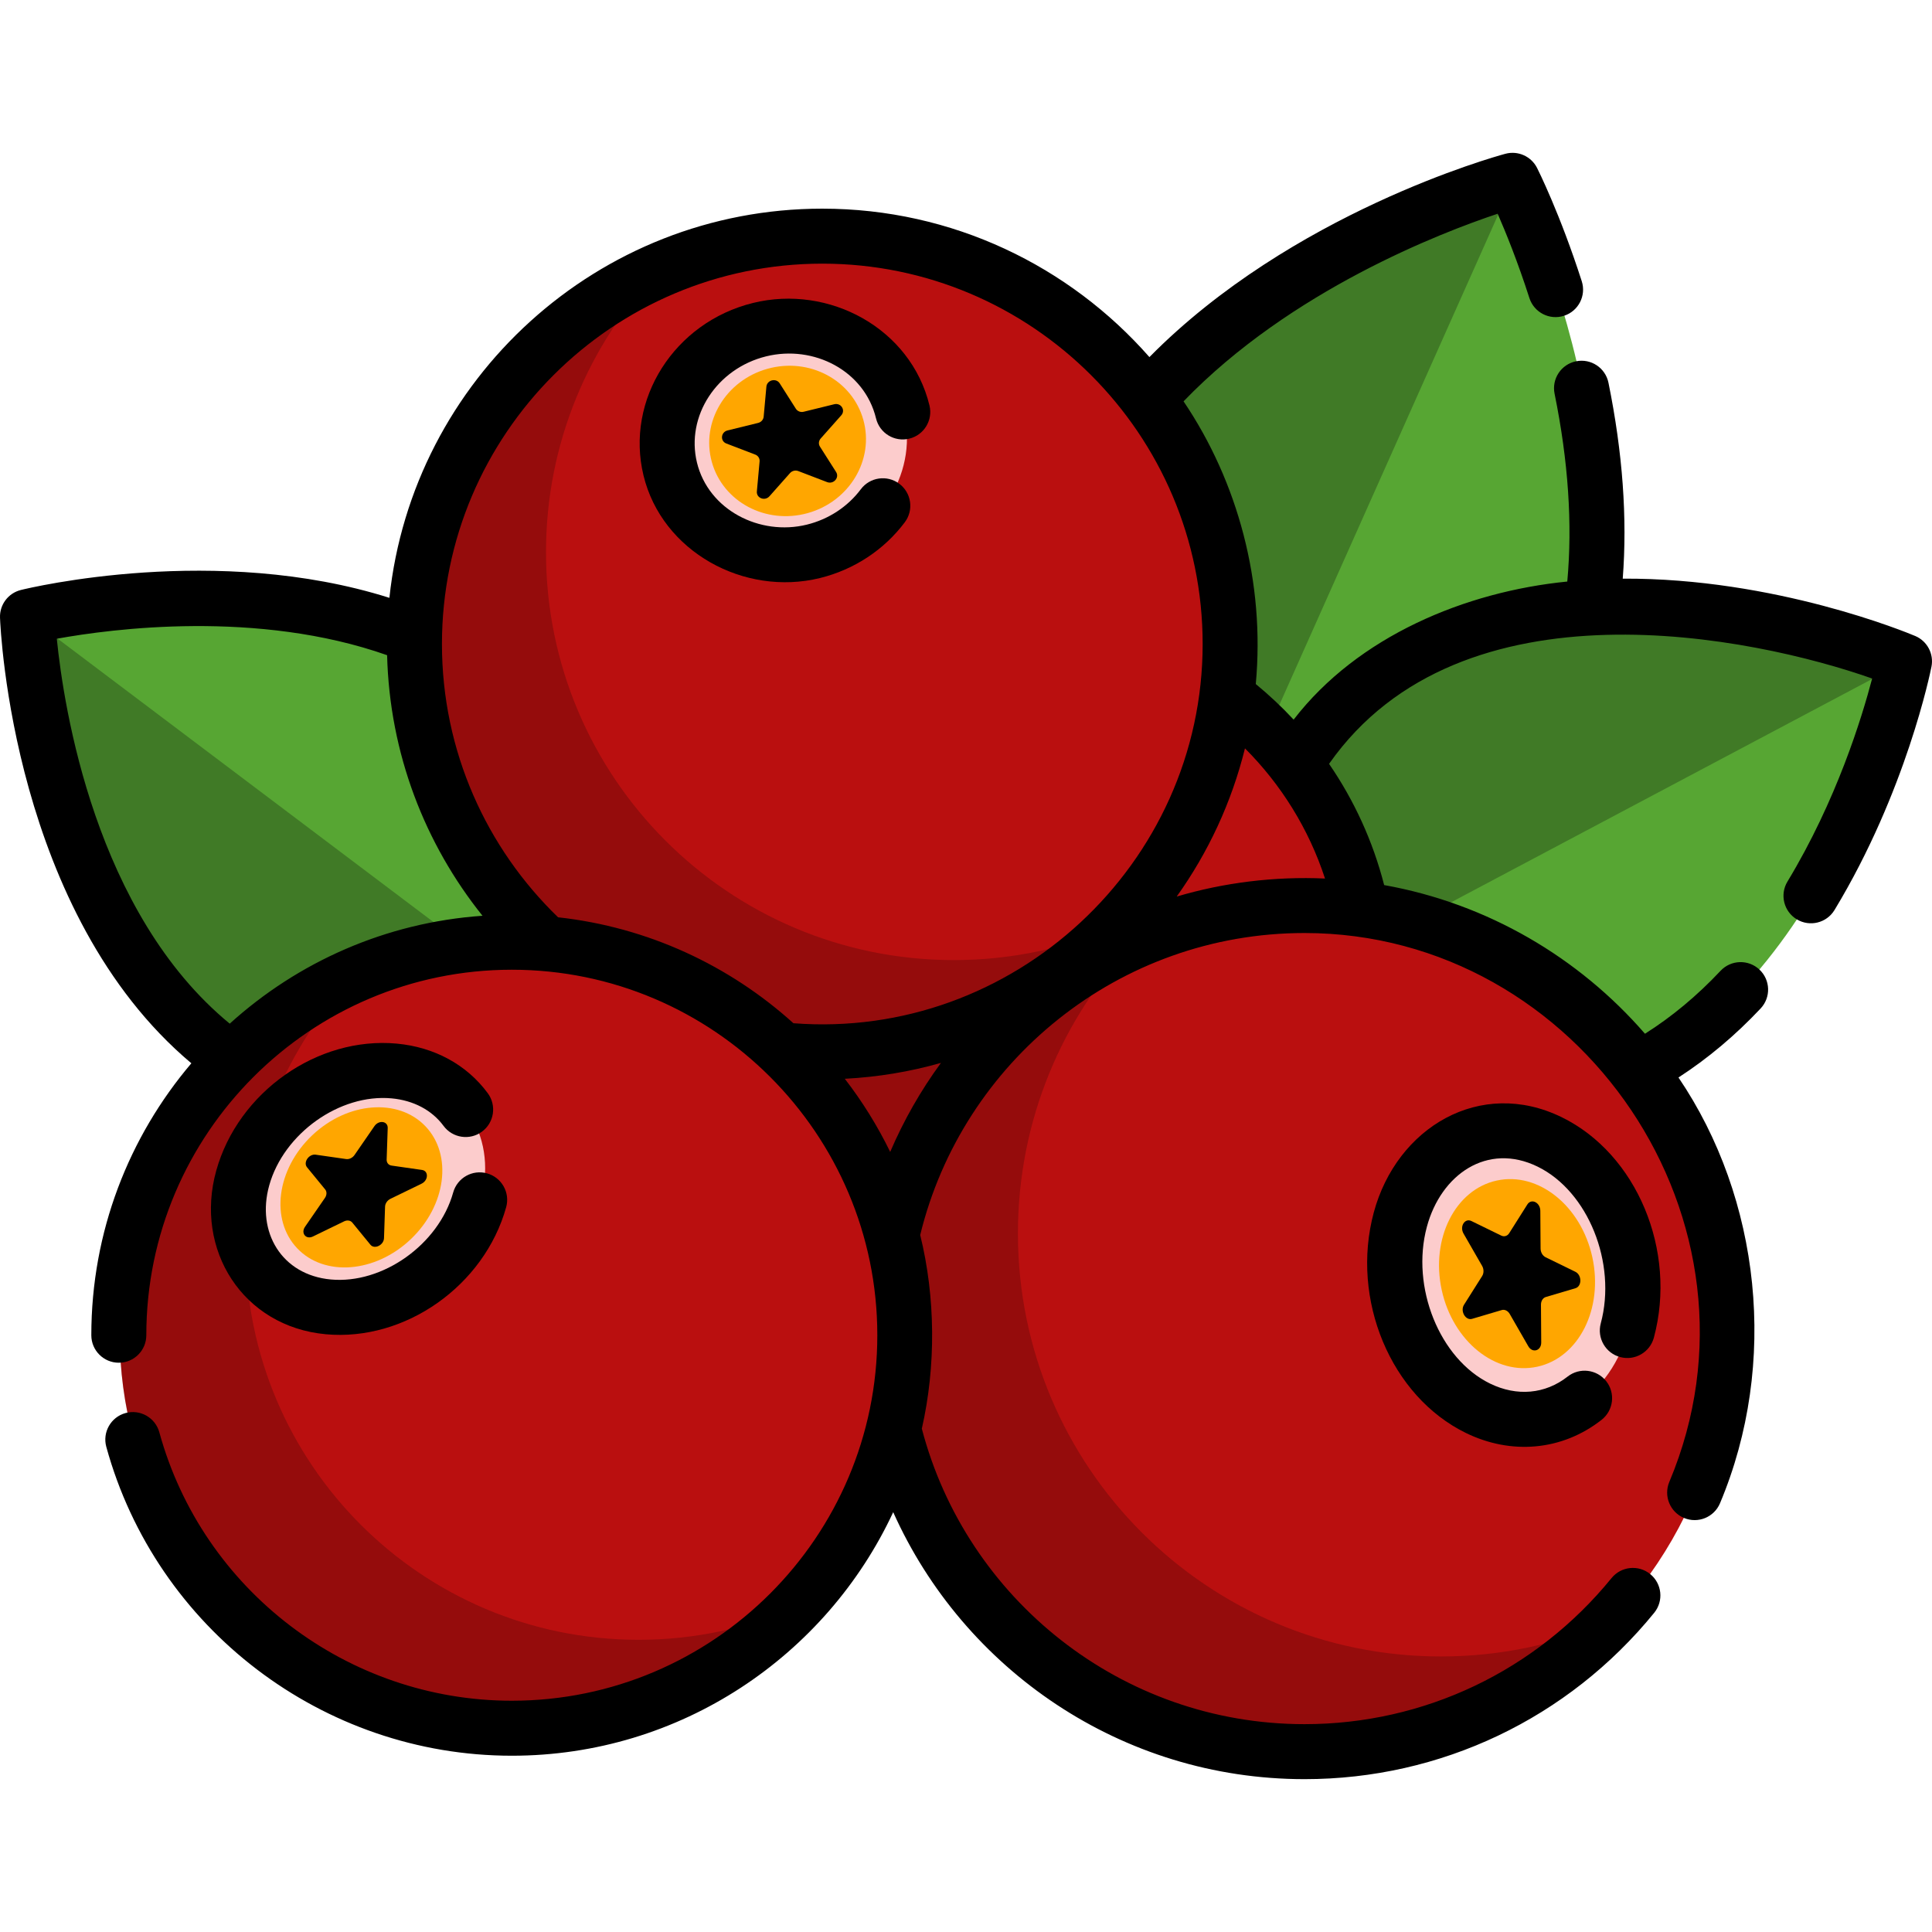
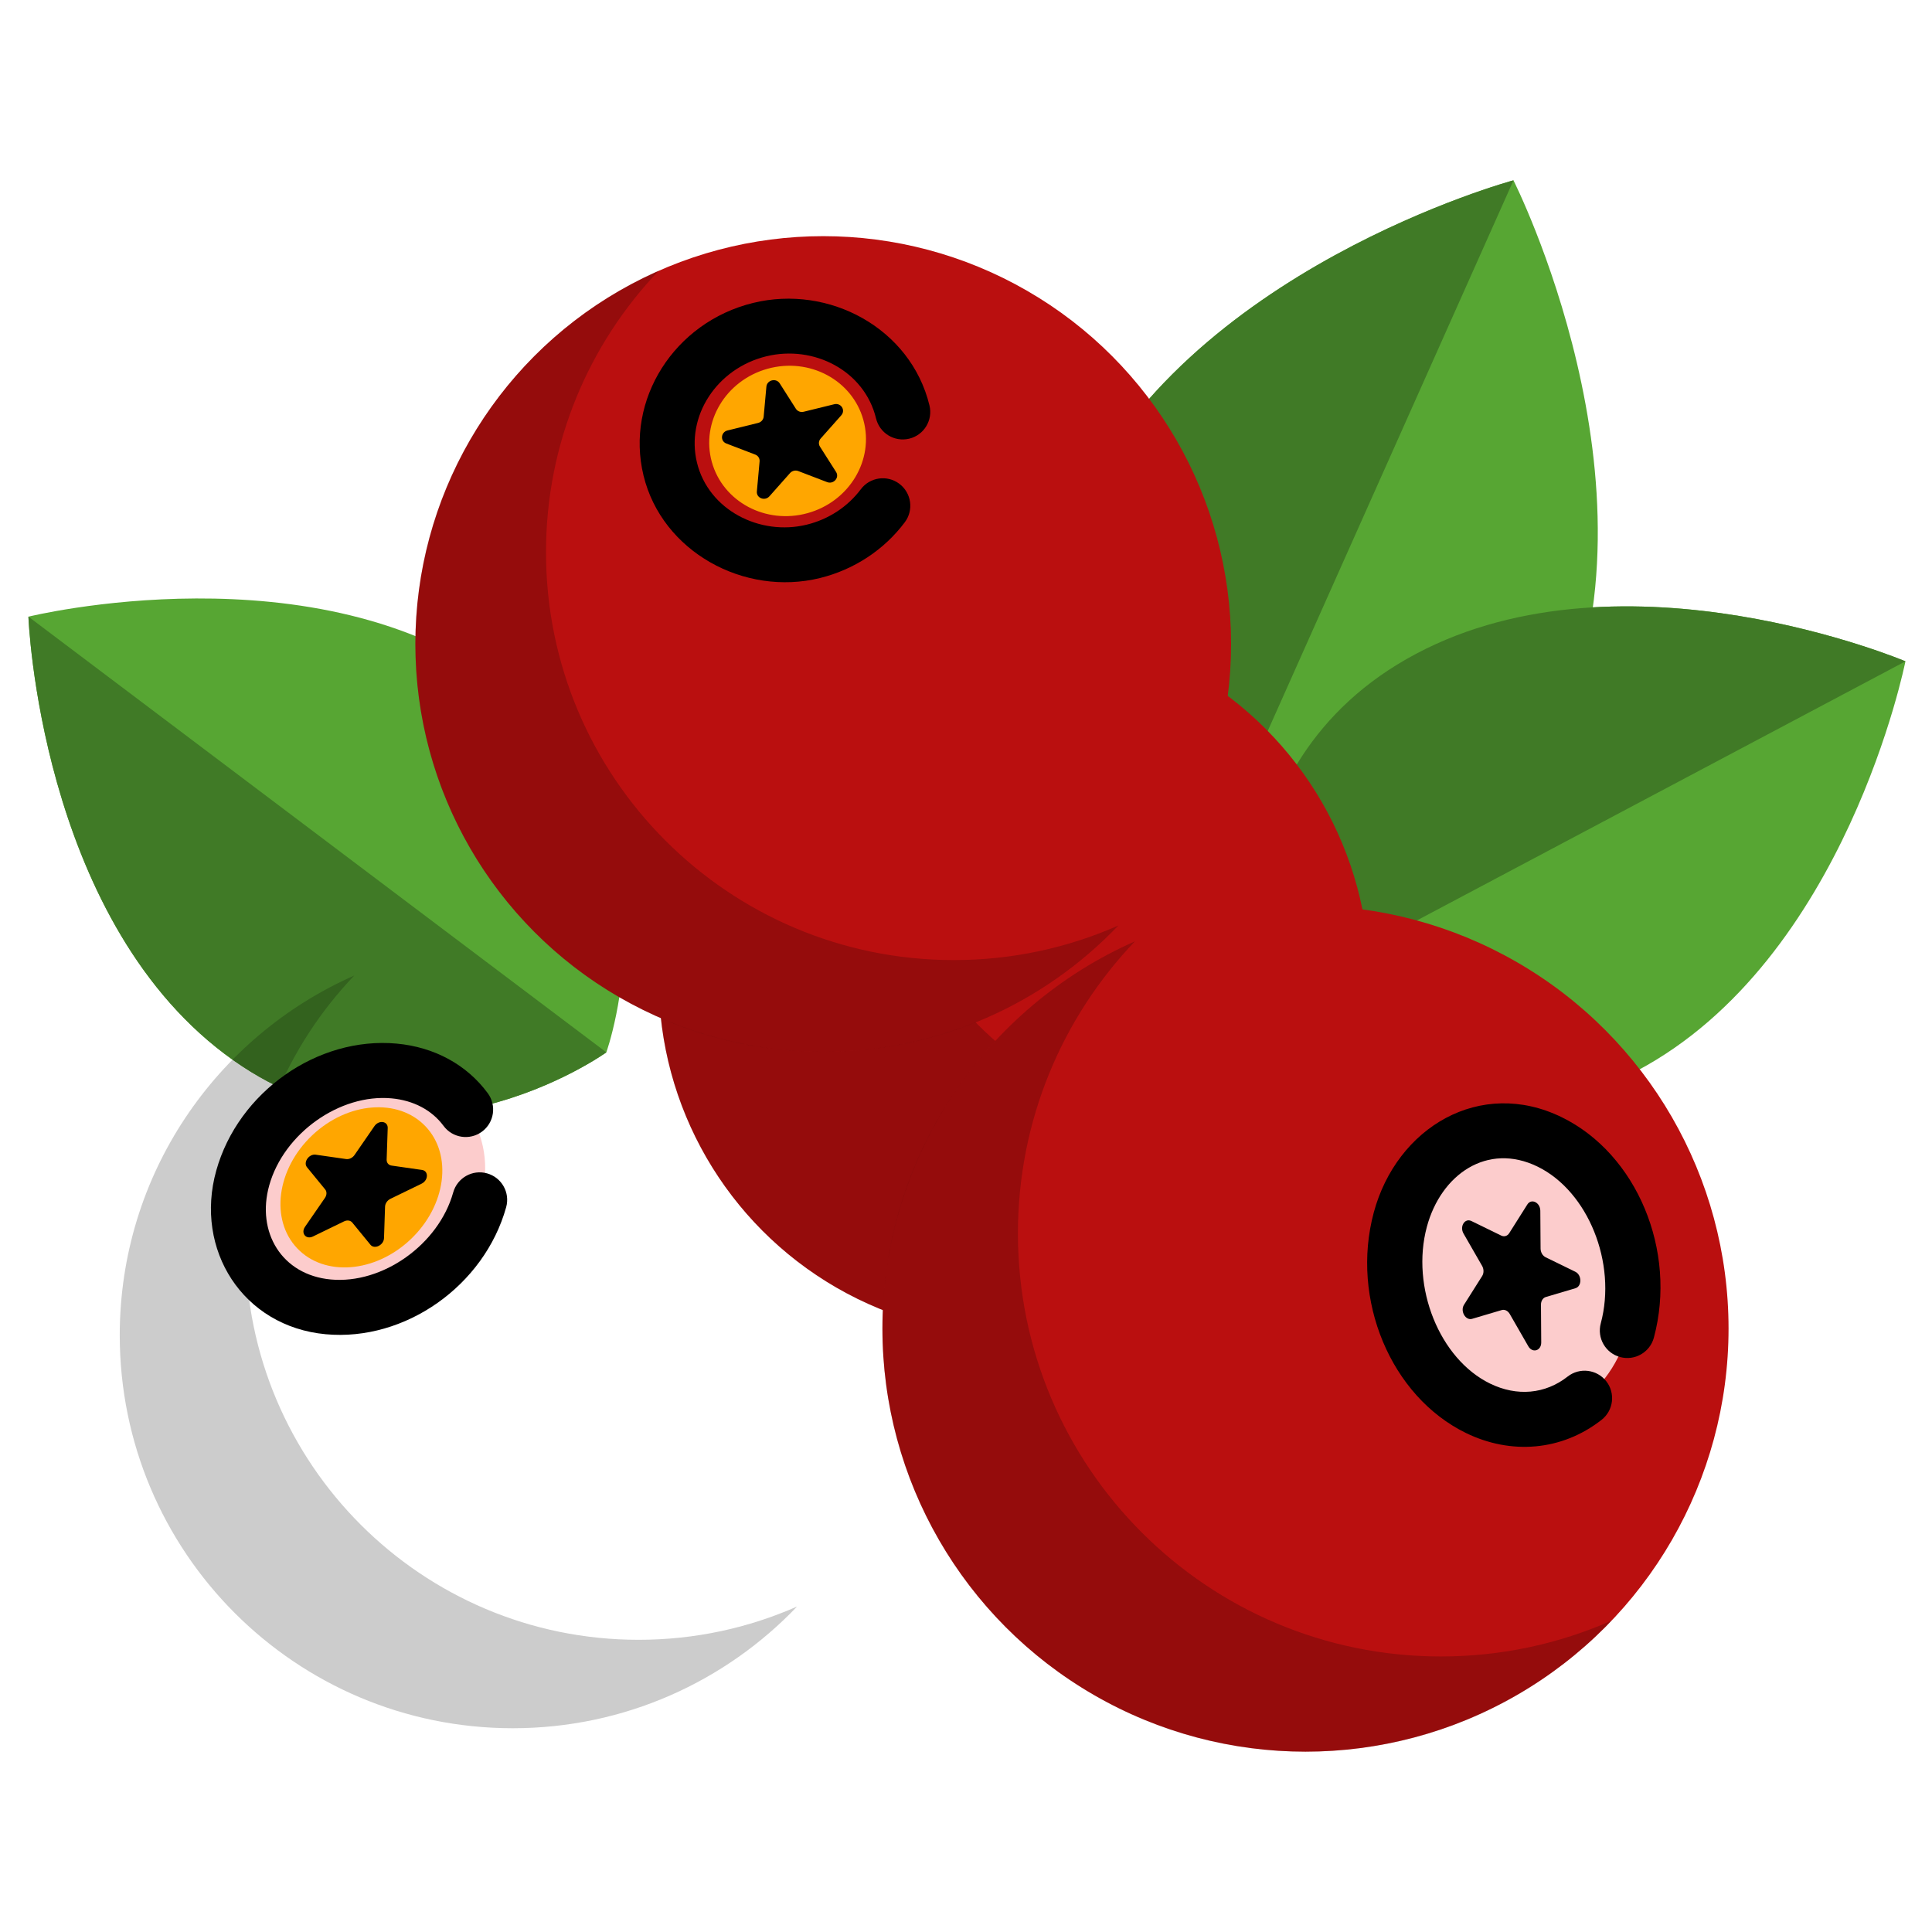
<svg xmlns="http://www.w3.org/2000/svg" id="Layer_1" enable-background="new 0 0 512 512" height="512" viewBox="0 0 512 512" width="512">
  <g>
    <g>
      <path d="m413.192 192.966c28.729-64.372-12.108-145.175-12.108-145.175s-87.414 23.566-116.143 87.939 26.499 112.929 26.499 112.929 73.023 8.68 101.752-55.693z" fill="#57a633" />
    </g>
    <g>
      <path d="m401.091 47.786s-87.424 23.579-116.144 87.939c-28.735 64.368 26.489 112.942 26.489 112.942z" fill="#407a26" />
    </g>
    <g>
      <path d="m433.852 283.746c55.451-29.41 71.107-108.49 71.107-108.49s-74.249-31.397-129.701-1.987-43.33 93.758-43.33 93.758 46.473 46.129 101.924 16.719z" fill="#57a633" />
    </g>
    <g>
      <path d="m504.966 175.257s-74.263-31.393-129.702-1.987c-55.453 29.403-43.343 93.761-43.343 93.761z" fill="#407a26" />
    </g>
    <g>
      <path d="m133.26 181.528c-49.08-37.001-125.727-18.105-125.727-18.105s2.928 78.887 52.009 115.889 101.142-.43 101.142-.43 21.657-60.353-27.424-97.354z" fill="#57a633" />
    </g>
    <g>
      <path d="m7.53 163.417s2.938 78.898 52.01 115.889c49.075 37.005 101.15-.42 101.15-.42z" fill="#407a26" />
    </g>
    <g>
      <circle cx="268.762" cy="259.681" fill="#ba0f0f" r="94.169" />
      <path d="m325.732 299.129c-52.008 0-94.169-42.161-94.169-94.169 0-12.104 2.309-23.662 6.468-34.291-36.913 12.743-63.438 47.769-63.438 89.013 0 52.008 42.161 94.169 94.169 94.169 39.904 0 73.987-24.833 87.701-59.878-9.634 3.325-19.966 5.156-30.731 5.156z" opacity=".2" />
    </g>
    <circle cx="218.163" cy="170.668" fill="#ba0f0f" r="108.084" />
-     <ellipse cx="208.677" cy="116.735" fill="#fccccc" rx="31.727" ry="30.227" transform="matrix(.964 -.267 .267 .964 -23.613 60.039)" />
    <ellipse cx="208.677" cy="116.735" fill="#ffa600" rx="20.831" ry="19.847" transform="matrix(.964 -.267 .267 .964 -23.613 60.039)" />
    <path d="m252.781 254.432c-59.693 0-108.084-48.391-108.084-108.084 0-28.932 11.368-55.208 29.88-74.607-37.983 16.759-64.498 54.744-64.498 98.927 0 59.693 48.391 108.084 108.084 108.084 30.761 0 58.521-12.851 78.204-33.477-13.333 5.883-28.076 9.157-43.586 9.157z" opacity=".2" />
    <circle cx="345.967" cy="352.093" fill="#ba0f0f" r="112.116" />
    <path d="m381.877 438.981c-61.92 0-112.116-50.196-112.116-112.116 0-30.011 11.792-57.267 30.995-77.39-39.4 17.385-66.904 56.786-66.904 102.618 0 61.92 50.196 112.116 112.116 112.116 31.909 0 60.704-13.331 81.122-34.726-13.832 6.103-29.125 9.498-45.213 9.498z" opacity=".2" />
    <ellipse cx="401.423" cy="337.914" fill="#fccccc" rx="31.173" ry="38.53" transform="matrix(.977 -.213 .213 .977 -62.698 93.133)" />
-     <ellipse cx="401.984" cy="337.666" fill="#ffa600" rx="20.426" ry="25.247" transform="matrix(.977 -.213 .213 .977 -62.633 93.247)" />
-     <circle cx="135.882" cy="353.85" fill="#ba0f0f" r="104.148" />
    <ellipse cx="95.969" cy="315.076" fill="#fccccc" rx="34.776" ry="28.944" transform="matrix(.777 -.63 .63 .777 -177.093 130.902)" />
    <ellipse cx="95.675" cy="314.714" fill="#ffa600" rx="23.453" ry="18.974" transform="matrix(.725 -.689 .689 .725 -190.431 152.413)" />
    <path d="m169.239 434.564c-57.52 0-104.148-46.629-104.148-104.148 0-27.878 10.954-53.198 28.792-71.89-36.6 16.149-62.149 52.751-62.149 95.325 0 57.52 46.629 104.148 104.148 104.148 29.641 0 56.39-12.383 75.357-32.258-12.849 5.669-27.055 8.823-42 8.823z" opacity=".2" />
-     <path d="m507.55 168.545c-2.139-.905-37.162-15.417-77.508-15.196 1.238-16.064-.015-33.407-3.782-51.919-.803-3.943-4.647-6.49-8.594-5.687-3.943.803-6.49 4.65-5.687 8.594 3.647 17.92 4.759 34.551 3.367 49.779-27.015 2.676-55.476 14.488-72.519 36.593-3.126-3.364-6.481-6.511-10.033-9.427 2.481-26.867-4.708-53.546-19.139-74.923 28.375-29.429 68.39-44.767 83.242-49.713 2.124 4.857 5.289 12.638 8.41 22.339 1.233 3.832 5.34 5.938 9.169 4.704 3.83-1.232 5.937-5.337 4.704-9.168-5.772-17.936-11.595-29.531-11.84-30.016-1.558-3.082-5.066-4.648-8.4-3.749-2.89.779-56.659 15.693-94.333 53.877-21.161-24.097-52.178-39.335-86.691-39.335-59.482 0-108.59 45.25-114.721 103.134-45.831-14.478-95.06-2.722-97.653-2.082-3.354.826-5.666 3.894-5.538 7.345.122 3.268 3.457 78.395 50.71 118.088-16.526 19.444-26.514 44.609-26.514 72.068 0 4.025 3.262 7.287 7.287 7.287s7.287-3.262 7.287-7.287c0-53.41 43.451-96.862 96.861-96.862s96.862 43.452 96.862 96.862-43.452 96.861-96.862 96.861c-43.494 0-81.907-29.255-93.412-71.142-1.066-3.881-5.077-6.162-8.957-5.097-3.881 1.066-6.162 5.076-5.097 8.957 13.238 48.195 57.43 81.855 107.465 81.855 44.703 0 83.336-26.463 101.074-64.542 18.662 41.654 60.494 70.753 109.013 70.753 36.088 0 69.862-16.071 92.662-44.093 2.54-3.122 2.068-7.711-1.053-10.251-3.121-2.541-7.712-2.068-10.251 1.053-20.02 24.605-49.674 38.717-81.358 38.717-48.644 0-89.652-33.306-101.428-78.31 3.781-16.557 3.633-34.876-.43-51.321 11.171-45.872 52.597-80.028 101.857-80.028 73.071 0 125.578 76.738 96.663 145.467-1.561 3.71.18 7.982 3.889 9.543 3.711 1.563 7.983-.178 9.544-3.888 15.595-37.068 10.737-80.779-11.002-112.836 7.709-4.992 15.014-11.102 21.777-18.299 2.755-2.933 2.612-7.545-.321-10.3-2.935-2.756-7.546-2.612-10.3.321-6.24 6.642-12.963 12.222-20.036 16.684-17.528-20.21-41.719-34.494-69.119-39.399-2.978-11.642-7.977-22.482-14.599-32.125 35.06-50.009 112.758-33.6 143.92-22.615-2.691 10.295-9.446 32.344-22.44 53.808-2.084 3.443-.983 7.923 2.46 10.007 3.439 2.082 7.922.982 10.007-2.46 18.992-31.372 25.432-63.161 25.697-64.499.671-3.389-1.128-6.782-4.31-8.127zm-289.633-98.674c55.58 0 100.797 45.218 100.797 100.797 0 58.342-50.249 104.981-108.449 100.501-16.914-15.282-38.522-25.455-62.372-28.077-18.962-18.337-30.773-44.025-30.773-72.424 0-55.579 45.217-100.797 100.797-100.797zm-157.036 201.409c-35.64-29.276-43.997-83.772-45.828-102.009 14.599-2.653 53.187-7.739 87.533 4.362.661 26.077 10.026 50.024 25.281 69.057-25.684 1.778-49 12.291-66.986 28.59zm163 14.607c8.785-.449 17.313-1.887 25.475-4.202-5.333 7.28-9.853 15.188-13.447 23.584-3.35-6.887-7.391-13.375-12.028-19.382zm87.956-48.289c8.338-11.667 14.553-24.948 18.091-39.273 9.565 9.57 16.922 21.341 21.211 34.494-13.385-.608-26.923 1.1-39.302 4.779z" />
    <path d="m217.286 153.19c9.029-2.216 17.019-7.47 22.5-14.794 2.411-3.222 1.754-7.789-1.468-10.2-3.223-2.41-7.789-1.754-10.2 1.468-3.465 4.63-8.546 7.958-14.307 9.373-12.468 3.062-26.066-3.895-29.11-16.454-2.982-12.306 5.249-24.935 18.348-28.151 12.582-3.089 26.038 3.767 29.11 16.454.947 3.91 4.883 6.313 8.797 5.366 3.912-.947 6.314-4.886 5.366-8.797-4.958-20.456-26.632-32.115-46.748-27.176-20.88 5.126-33.906 25.643-29.037 45.735 4.894 20.187 26.682 32.102 46.749 27.176z" />
    <path d="m222.942 110.065c1.211-1.366-.069-3.377-1.868-2.935l-8.096 1.988c-.805.198-1.637-.121-2.063-.79l-4.281-6.728c-.951-1.495-3.372-.901-3.532.867l-.723 7.956c-.072.791-.665 1.46-1.47 1.657l-8.096 1.988c-1.799.442-2.015 2.82-.315 3.471l7.649 2.93c.76.291 1.226 1.023 1.154 1.814l-.723 7.956c-.161 1.768 2.126 2.644 3.337 1.278l5.451-6.146c.542-.611 1.423-.827 2.183-.536l7.649 2.93c1.7.651 3.329-1.186 2.378-2.681l-4.281-6.728c-.425-.669-.347-1.535.195-2.145z" />
    <path d="m429.364 359.637c3.881 1.046 7.883-1.256 8.929-5.143 6.201-23.044-4.527-48.706-24.422-58.421-21.567-10.532-43.732 2.672-49.81 25.261-6.201 23.046 4.527 48.708 24.422 58.421 11.926 5.823 25.416 4.776 35.95-3.483 3.167-2.483 3.721-7.064 1.237-10.23-2.483-3.167-7.065-3.721-10.23-1.237-5.941 4.659-13.436 5.334-20.563 1.855-13.378-6.531-21.045-25.555-16.744-41.539 3.742-13.908 16.035-22.452 29.343-15.954 13.377 6.532 21.045 25.555 16.744 41.541-1.045 3.886 1.258 7.884 5.144 8.929z" />
    <path d="m409.669 343.716 7.845-2.324c1.743-.517 1.723-3.504-.03-4.36l-7.888-3.851c-.784-.383-1.319-1.314-1.326-2.307l-.069-9.993c-.015-2.22-2.374-3.372-3.442-1.68l-4.806 7.612c-.478.756-1.332 1.009-2.115.627l-7.888-3.851c-1.753-.856-3.19 1.42-2.097 3.321l4.918 8.556c.489.85.496 1.938.018 2.694l-4.806 7.612c-1.068 1.692.402 4.25 2.146 3.733l7.845-2.324c.78-.231 1.638.188 2.127 1.038l4.918 8.556c1.093 1.901 3.438 1.206 3.423-1.014l-.069-9.993c-.007-.993.516-1.821 1.296-2.052z" />
    <path d="m117.538 298.362c2.387 3.238 6.95 3.929 10.189 1.54 3.239-2.388 3.929-6.95 1.54-10.189-5.572-7.557-14.148-12.227-24.148-13.149-21.001-1.929-42 12.847-47.809 33.657-5.854 20.97 7.041 41.339 29.019 43.367 21.024 1.94 41.997-12.851 47.808-33.657 1.083-3.876-1.182-7.895-5.059-8.977-3.875-1.083-7.895 1.182-8.977 5.059-3.844 13.768-18.694 24.335-32.433 23.063-12.989-1.203-19.785-12.527-16.321-24.936 3.844-13.77 18.692-24.335 32.434-23.063 5.8.534 10.686 3.122 13.757 7.285z" />
    <path d="m80.831 325.117c-1.171 1.698.269 3.456 2.101 2.566l8.245-4.007c.819-.398 1.698-.272 2.177.312l4.815 5.881c1.07 1.307 3.535.109 3.597-1.748l.281-8.358c.028-.831.602-1.663 1.421-2.061l8.245-4.007c1.832-.89 1.916-3.389.123-3.647l-8.071-1.158c-.802-.115-1.326-.755-1.298-1.586l.281-8.358c.063-1.857-2.351-2.204-3.522-.505l-5.269 7.642c-.524.759-1.421 1.196-2.223 1.081l-8.071-1.158c-1.794-.257-3.369 2.027-2.299 3.334l4.815 5.881c.478.584.448 1.494-.076 2.254z" />
  </g>
</svg>